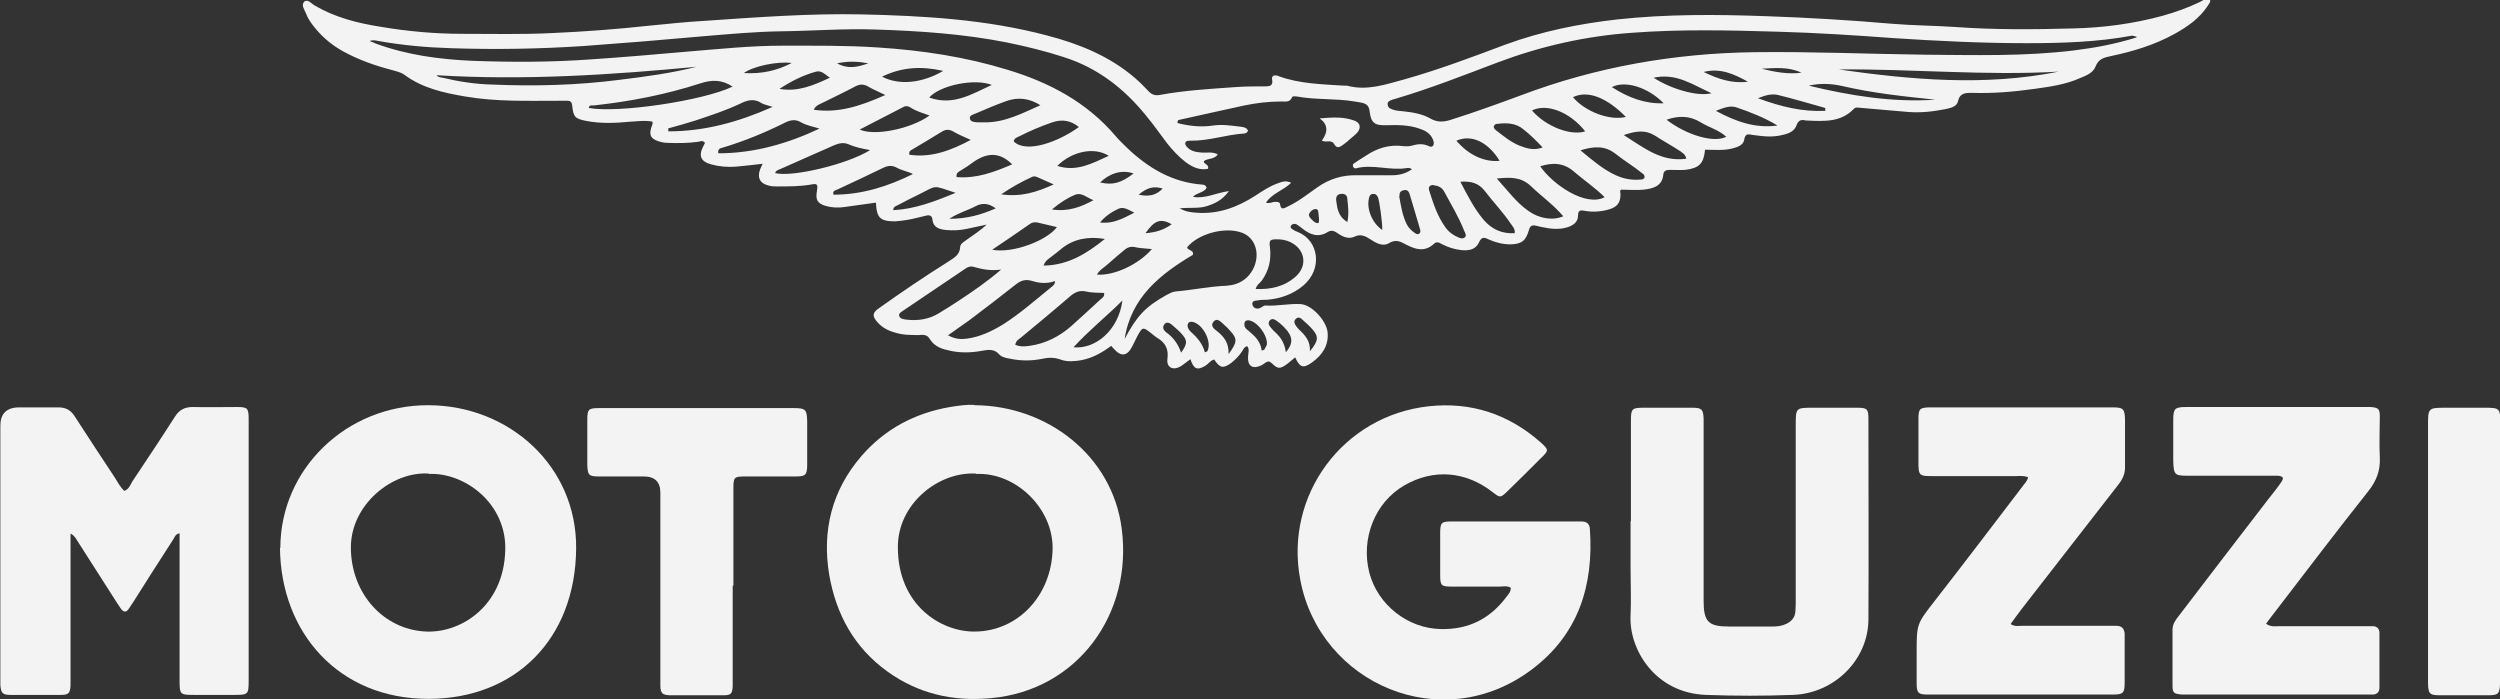
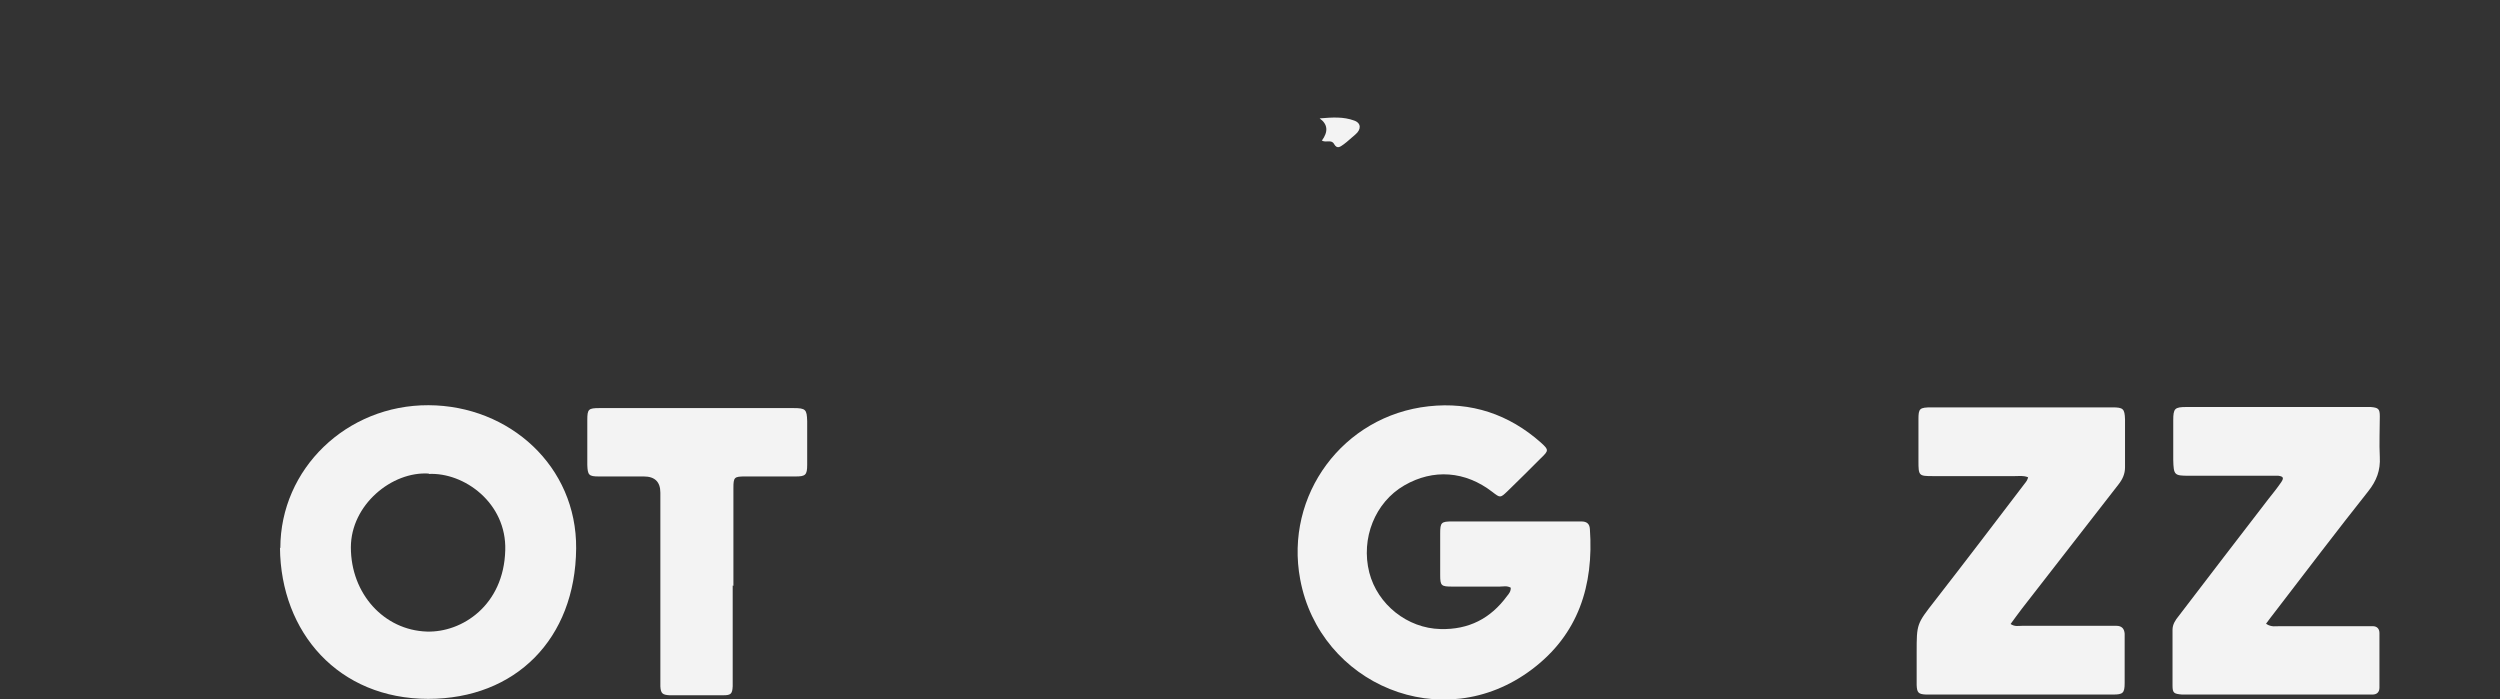
<svg xmlns="http://www.w3.org/2000/svg" fill="#f3f3f3" height="19.43" viewBox="0 0 69.47 19.43" width="69.47">
  <rect x="0" y="0" width="69.47" height="19.43" fill="#333333" stroke="none" />
  <g>
-     <path d="M21.2,4.55c-.27.03-.5.06-.74.08-.23.02-.47,0-.69-.06-.3-.08-.37-.24-.22-.52.01-.03.03-.05.04-.08-.06-.08-.13-.04-.19-.03-.28.04-.57.04-.85.03-.09,0-.18-.02-.27-.05-.19-.07-.24-.16-.19-.35.01-.06.06-.11.04-.19-.2-.04-.4-.01-.6,0-.42.04-.83.06-1.24-.02-.31-.06-.36-.11-.39-.43-.01-.09-.05-.13-.13-.13-.08,0-.16,0-.24,0-.87,0-1.75.03-2.61-.12-.59-.1-1.18-.23-1.68-.6-.11-.08-.24-.1-.37-.14-.46-.12-.91-.28-1.33-.51-.29-.16-.54-.36-.75-.61-.11-.13-.22-.27-.28-.43-.04-.11-.15-.24-.06-.34.1-.09.2.05.29.1.56.33,1.18.49,1.81.59.76.13,1.53.2,2.3.2.82,0,1.65.02,2.47-.02.92-.04,1.84-.11,2.76-.21.49-.05.99-.1,1.49-.13,1.46-.1,2.92-.21,4.38-.18,1.74.04,3.47.14,5.16.59.88.23,1.72.57,2.42,1.17.14.12.27.25.39.38.09.09.17.12.3.1.7-.13,1.41-.17,2.12-.22.27-.02.55-.02.82-.02.13,0,.22-.02.19-.19-.02-.09.04-.13.13-.11.02,0,.04.01.06.02.58.21,1.19.22,1.8.26.03,0,.06,0,.09,0,.55.15,1.06-.03,1.58-.17.96-.27,1.89-.62,2.82-.97,1.01-.37,2.05-.58,3.11-.7,1.38-.15,2.76-.14,4.14-.09,1.17.04,2.33.11,3.49.21.59.05,1.18.05,1.76.09,1.1.08,2.19.07,3.29.04.83-.02,1.66-.13,2.47-.35.35-.1.7-.22,1.03-.38.09-.04.16-.12.28-.09.05.08-.02.13-.05.19-.23.35-.56.58-.92.78-.56.31-1.16.49-1.78.62-.19.04-.34.08-.42.29-.07.18-.26.25-.43.32-.4.18-.84.24-1.27.3-.57.08-1.15.13-1.73.11-.18,0-.34,0-.39.23-.03.15-.2.19-.34.22-.35.07-.7.11-1.06.08-.42-.04-.85-.07-1.27-.11-.08,0-.17-.04-.23.03-.36.37-.82.34-1.28.32-.03,0-.06,0-.09-.01-.1-.02-.17.02-.21.12-.06.19-.22.25-.4.29-.27.07-.54.04-.82,0-.12-.02-.21-.05-.24.12-.02.16-.17.21-.31.25-.26.07-.52.04-.78.04-.04.39-.16.51-.55.56-.14.01-.28,0-.43,0-.09,0-.17.02-.18.13-.03.33-.29.39-.55.42-.2.02-.41,0-.62,0-.05.03-.02.08-.02.13,0,.22-.08.34-.29.41-.23.07-.46.09-.69.05-.11-.02-.2-.04-.2.13,0,.18-.13.27-.28.32-.24.08-.48.05-.72,0-.06-.01-.12-.03-.18-.04-.09-.02-.15,0-.18.11-.09.31-.2.4-.51.41-.22,0-.42-.05-.62-.14-.12-.06-.19-.07-.26.08-.09.21-.29.24-.49.22-.19-.02-.38-.08-.55-.17-.07-.04-.14-.08-.22,0-.25.23-.51.15-.76.02-.17-.09-.29-.16-.49-.04-.17.1-.36-.01-.51-.11-.14-.09-.27-.16-.45-.07-.16.07-.32,0-.46-.1-.09-.06-.17-.1-.28-.03-.26.16-.49.07-.7-.1-.06-.04-.11-.09-.17-.12-.05-.02-.1-.01-.14.03-.04.06,0,.09.05.12.04.03.09.05.14.07.57.23.7,1.02.14,1.49-.29.24-.63.36-1.01.39-.09,0-.18,0-.27.02-.06,0-.14.02-.13.1.01.09.09.14.18.12.07-.01.13-.09.19-.08.33.02.65-.06.97-.04.32.02.71.46.75.77.04.37-.14.64-.43.85-.25.18-.34.14-.47-.14-.09.07-.17.15-.26.21-.16.11-.23.11-.37-.03-.08-.08-.13-.08-.2-.03-.04.03-.08.06-.13.08-.22.1-.36.01-.35-.23,0-.11.05-.22-.02-.31-.1.02-.11.1-.15.15-.08.12-.18.22-.29.31-.23.17-.32.15-.48-.09-.1.02-.16.12-.24.17-.23.14-.33.1-.42-.18-.1.07-.19.15-.29.21-.21.11-.38.01-.35-.22.04-.27-.06-.45-.28-.58-.06-.04-.11-.08-.17-.13-.23-.18-.24-.18-.38.07-.05.1-.1.2-.15.3-.14.27-.31.29-.51.06-.02-.02-.04-.04-.07-.08-.26.19-.52.34-.84.4-.19.03-.39.05-.57-.02-.17-.06-.33-.06-.51-.02-.29.06-.59.06-.88,0-.11-.02-.24-.04-.31-.12-.15-.17-.32-.13-.5-.1-.28.05-.56.06-.85,0-.24-.05-.45-.11-.59-.34-.07-.12-.19-.11-.3-.1-.22,0-.45,0-.66-.07-.19-.05-.36-.14-.49-.29-.15-.17-.14-.26.05-.39.63-.45,1.27-.88,1.92-1.29.15-.1.32-.18.33-.4,0-.1.12-.16.2-.22.18-.13.37-.25.54-.41-.19.04-.38.08-.56.12-.19.04-.38.05-.58.03-.18-.02-.35-.07-.37-.29-.01-.11-.08-.13-.17-.11-.18.04-.35.09-.53.12-.11.02-.22.03-.33.04-.42,0-.52-.09-.54-.52-.29.04-.58.08-.86.12-.18.03-.37.02-.54-.03-.23-.07-.28-.17-.24-.41.03-.19.02-.22-.18-.18-.3.05-.61.05-.91.05-.09,0-.18,0-.27-.03-.23-.06-.3-.22-.22-.44.02-.05.04-.09.08-.18M39.23,4.7c-.07-.05-.11-.03-.14-.03-.47.08-.95-.12-1.42.01-.03,0-.06-.02-.07-.05-.02-.05,0-.08.04-.1.1-.07.2-.13.31-.2.31-.21.65-.32,1.04-.27.09.01.18.01.27-.02.14-.04.28-.05.42.01.04.02.1.05.14,0,.04-.05.02-.12,0-.17-.07-.18-.23-.26-.39-.31-.29-.1-.6-.1-.9-.09-.33.01-.43-.06-.47-.38-.02-.18-.1-.22-.24-.25-.06-.01-.12-.02-.18-.03-.53-.09-1.08-.04-1.61-.14-.05,0-.11-.02-.13.03-.06.14-.18.11-.29.11-.35,0-.69.04-1.03.11-.61.13-1.21.27-1.81.4-.03,0-.05.02-.05.09.32.08.64.12.98.07.26-.04.51,0,.76.03.09.01.18.02.22.11-.02.06-.06.07-.1.08-.51.03-.99.21-1.51.2-.05,0-.11,0-.13.05-.02.05.02.1.05.13.11.12.26.14.42.15.14.01.28-.03.43.05-.1.15-.28.1-.39.19,0,.09.15.08.12.21-.24.05-.44-.05-.63-.19-.19-.15-.36-.33-.51-.52-.19-.25-.37-.51-.57-.75-.61-.76-1.35-1.34-2.29-1.64-.52-.17-1.05-.3-1.59-.41-1.21-.24-2.43-.32-3.66-.36-.87-.03-1.75.04-2.62.05-.73.01-1.46.08-2.19.14-1.1.1-2.2.19-3.31.27-1.22.08-2.43.1-3.65.06-.68-.02-1.36-.08-2.03-.2-.07-.01-.14-.04-.25,0,.08.03.13.05.17.07.87.32,1.77.44,2.69.48,1.1.04,2.19.04,3.29-.04.91-.06,1.82-.14,2.73-.22.86-.07,1.72-.16,2.58-.16.89,0,1.79-.01,2.68.05,1.22.08,2.42.26,3.59.62,1.16.35,2.2.9,3,1.84.1.12.21.22.32.33.59.56,1.26.96,2.09,1.02.05,0,.1.02.12.09-.08.14-.27.13-.38.25.34.06.63-.11,1-.16-.19.26-.4.35-.62.42-.23.07-.47.03-.75.06.18.1.32.11.46.12.61.05,1.14-.15,1.64-.47.2-.13.39-.26.61-.34.12-.04.23-.1.39-.02-.23.22-.53.29-.7.55.11.04.18-.03.26-.02.05,0,.12,0,.13.06.02.18.11.12.21.07.3-.14.55-.34.82-.53.34-.24.7-.35,1.11-.34.32,0,.65,0,.97,0,.19,0,.38-.04.56-.17M59.37,1.02c-.09-.02-.11-.03-.12-.03-.97.18-1.96.21-2.94.21-1.23,0-2.45-.06-3.68-.14-1.08-.08-2.17-.15-3.25-.18-1.34-.04-2.68-.07-4.02.03-1.29.09-2.53.37-3.73.82-.95.36-1.89.73-2.87,1.02-.04.01-.08.02-.12.04-.05.02-.09.06-.08.11,0,.05.03.1.08.12.1.05.21.06.33.07.28.03.55.07.79.21.18.1.34.09.52.04.67-.21,1.33-.45,1.98-.69,2.09-.79,4.26-1.17,6.49-1.2,1.58-.02,3.17.05,4.75.07,1.38.01,2.76.05,4.14-.12.56-.07,1.12-.17,1.73-.36M31.24,9.44c.35-.66.58-.91,1.17-1.24.08-.04.16-.09.25-.1.47-.04.94-.14,1.42-.16.35-.02.64-.2.78-.55.15-.39,0-.79-.34-.92-.47-.18-1.22.02-1.53.4,0,.05.05.06.08.08.04.03.1.04.08.13-.91.54-1.73,1.19-1.9,2.35M26.35,9.32c.2.11.36.11.52.09.37-.05.7-.21,1.01-.4.47-.3.89-.67,1.32-1.02.05-.04.11-.07.12-.18-.23.08-.43.06-.63,0-.19-.06-.32-.02-.47.1-.43.34-.86.67-1.3,1-.18.13-.36.25-.58.41M27.82,7.49c-.26.04-.51,0-.75-.07-.11-.04-.2.01-.28.07-.56.38-1.13.76-1.69,1.14-.05.04-.14.07-.11.16.03.07.11.08.18.09.32.04.63,0,.91-.17.18-.11.36-.22.54-.34.41-.27.82-.55,1.2-.88M28.21,9.58c.14.06.27.05.4.03.44-.06.83-.26,1.16-.55.27-.24.54-.49.81-.74.05-.04.12-.08.1-.18-.16-.01-.34,0-.5-.04-.18-.04-.31.02-.44.13-.45.39-.91.77-1.37,1.15-.06.05-.14.08-.16.21M19.42,1.85c-2.42.23-4.85.39-7.29.24.05.06.11.06.17.07.46.11.92.18,1.38.19,1.18.05,2.35.02,3.52-.13.74-.09,1.49-.19,2.22-.38M57.21,1.99c-2.04.12-4.08-.08-6.12-.06,2.04.29,4.08.47,6.12.06M34.89,8.03c.43.02.81-.07,1.12-.35.34-.31.25-.77-.17-.96-.11-.05-.23-.07-.35-.07-.2,0-.23.02-.2.23.04.34-.03.64-.23.92-.05.07-.14.11-.17.24M20.36,2.41c-.29-.2-.58-.2-.91-.09-.96.31-1.94.5-2.95.61-.05,0-.13-.02-.14.07.82.15,3.17-.2,3.99-.59M22.79,3.58c-.18-.06-.37-.09-.53-.18-.15-.09-.28-.07-.43,0-.56.28-1.14.52-1.74.7-.06.02-.15.02-.13.16,1,0,1.93-.27,2.82-.69M24.18,4.17c-.23-.04-.42-.08-.6-.16-.14-.06-.27-.03-.41.03-.49.22-.98.43-1.47.65-.06.03-.14.04-.16.12.47.12,2-.24,2.64-.64M41.6,4.97c.31.34.54.66.87.89.29.21.67.28.97.15-.27-.32-.6-.55-.89-.83-.27-.26-.56-.26-.95-.22M42.09,6.49c.02-.14-.07-.21-.12-.29-.21-.31-.47-.58-.7-.88-.18-.24-.4-.29-.69-.27.2.38.38.74.64,1.05.23.27.51.4.87.38M18.57,3.57s0,.05,0,.08c1,0,1.93-.25,2.9-.68-.15-.05-.23-.06-.3-.1-.21-.14-.4-.09-.6.01-.4.19-.83.33-1.25.47-.25.08-.5.15-.76.22M42.8,4.62c.34.5,1.26,1.14,1.79.86-.26-.26-.56-.46-.84-.7-.29-.26-.6-.27-.95-.16M25.38,4.84c-.16-.08-.32-.1-.46-.18-.13-.07-.24-.06-.37,0-.43.21-.86.41-1.29.61-.05.02-.13.03-.1.14.79,0,1.52-.23,2.22-.58M28.92,2.93c-.31-.2-.63-.24-.96-.12-.28.1-.56.22-.84.34-.07.03-.18.05-.17.14.02.11.14.1.22.11.07,0,.14,0,.21,0,.56,0,1.04-.26,1.54-.48M43.92,4.18c.34.28.63.53.98.69.22.1.44.14.68.12.05,0,.11-.01.12-.07,0-.04-.02-.08-.06-.1-.23-.19-.5-.35-.74-.54-.3-.24-.61-.22-.99-.1M29.98,3.53c-.23-.19-.48-.22-.74-.13-.32.11-.63.24-.92.39-.06.03-.14.05-.15.14.34.34,1.23.02,1.81-.4M25.83,3.21c-.19-.07-.38-.12-.54-.23-.07-.04-.14-.04-.2,0-.39.2-.79.41-1.2.62.41.19,1.43-.02,1.94-.39M24.6,2.64c-.2-.1-.33-.15-.45-.22-.14-.09-.26-.09-.4-.01-.3.16-.6.3-.9.45-.08.04-.17.06-.24.19.7.1,1.31-.11,1.97-.4M27.57,6.94c.58.11,1.53-.26,1.8-.63-.16-.04-.31-.07-.47-.11-.1-.03-.2-.04-.29.03-.35.24-.69.48-1.04.71M39.84,5.14c-.12,0-.16.06-.12.17.11.35.22.69.44,1,.09.13.21.22.35.28.07.03.14.06.2,0,.05-.05,0-.12-.02-.17-.15-.38-.36-.73-.55-1.08-.06-.12-.16-.18-.3-.19M26.98,3.89c-.19-.09-.35-.15-.48-.23-.12-.07-.22-.07-.33,0-.27.17-.55.33-.83.5-.04.02-.09.05-.07.14.61.09,1.16-.12,1.72-.42M45.13,3.76c.56.35,1.04.75,1.73.65-.03-.13-.11-.16-.17-.21-.23-.15-.47-.28-.7-.43-.27-.17-.53-.13-.86-.02M30.7,6.64q-.71-.12-1.19.26c-.09.08-.19.15-.29.23-.07.06-.17.1-.22.25.68-.01,1.19-.33,1.69-.73M27.56,2.36c-.48-.19-1.44.01-1.74.35.67.24,1.19-.1,1.74-.35M50.26,2.38c1.16.28,2.32.47,3.52.39-.87-.09-1.73-.18-2.59-.38-.31-.07-.62-.08-.93-.01M42.57,3.07c.39.45,1.08.71,1.48.58-.42-.53-1.06-.79-1.48-.58M28.12,4.56c-.42-.41-.8-.27-1.18.02-.09.07-.19.12-.28.18-.04.03-.09.05-.08.16.55.05,1.05-.14,1.54-.35M29.83,9.65c.6.06,1.25-.46,1.36-1.3-.44.44-.92.82-1.36,1.3M32,6.92c-.18-.02-.32-.02-.45-.05-.12-.03-.22,0-.31.08-.14.12-.28.23-.41.35-.11.11-.26.18-.35.33.47.04,1.16-.28,1.53-.71M46.3,3.32c.57.44,1.33.66,1.67.48-.21-.19-.48-.26-.71-.4-.31-.19-.62-.19-.96-.07M43.71,2.7c.33.4,1.02.66,1.47.55-.5-.51-1.04-.76-1.47-.55M42.86,4.09c-.18-.19-.34-.35-.52-.49-.21-.18-.46-.19-.72-.16-.04,0-.08.01-.1.05-.03.06.01.09.05.13.21.16.41.33.66.43.19.07.38.14.63.05M24.51,2.13c.48.25,1.12.18,1.7-.16-.58-.13-1.12-.12-1.7.16M26.56,5.36c-.68-.22-.49-.22-1.04.05-.19.09-.38.19-.57.29-.05.03-.12.03-.13.14.6-.03,1.15-.24,1.73-.48M49.38,3.48c-.35-.21-.73-.36-1.11-.49-.18-.07-.36,0-.59.09.56.3,1.09.49,1.7.41M30.81,4.33c-.41-.26-1.03-.12-1.43.28.53.17.95-.06,1.43-.28M41.67,4.47c-.26-.44-.72-.77-1.2-.56.33.39.77.6,1.2.56M46.23,2.87c-.44-.45-1.07-.64-1.44-.45.45.29.92.47,1.44.45M50.72,3.08v-.08c-.43-.12-.86-.25-1.31-.36-.17-.04-.34,0-.56.09.65.24,1.24.38,1.87.35M29.27,5.12c-.18-.08-.31-.14-.45-.2-.05-.02-.1-.03-.15,0-.28.13-.54.27-.85.48.55.08.98-.06,1.45-.27M38.88,5.45c.05.27.09.54.21.78.05.1.13.18.22.24.04.03.09.06.14.01.03-.03.02-.08.01-.11-.1-.33-.19-.66-.29-.98-.03-.09-.08-.13-.18-.1-.08.02-.11.08-.1.16M23.06,2.16c-.12-.08-.23-.21-.38-.17-.37.1-.7.27-1.02.48.51.09.95-.1,1.4-.31M45.95,2.16c.51.33,1.25.53,1.61.43-.52-.23-.97-.57-1.61-.43M30.38,5.56c-.17-.06-.32-.22-.5-.15-.22.09-.42.22-.65.41.46.07.81-.07,1.16-.26M38.41,6.39c.01-.18-.08-.82-.12-.91-.03-.06-.07-.1-.14-.09-.07,0-.1.06-.11.12-.07.3.09.69.37.88M34.14,9.84c.24-.33.25-.42.05-.64-.06-.07-.12-.13-.19-.19-.08-.07-.18-.19-.28-.07-.1.12.03.21.11.27.18.15.32.31.31.63M35.73,9.79c.17-.2.19-.35.1-.51-.09-.15-.22-.27-.36-.37-.06-.04-.13-.07-.19,0-.05.07-.02.13.03.19.03.03.05.06.08.09.16.14.3.3.34.59M33.48,9.79s.06-.02.07-.03c.14-.27-.14-.79-.44-.82-.07,0-.11.04-.11.11,0,.06.04.12.08.16.18.16.34.34.4.58M27.67,5.79c-.22-.16-.4-.15-.58-.05-.21.11-.45.17-.71.34.49,0,.88-.11,1.29-.29M36.4,9.76c.24-.29.25-.41.06-.62-.08-.09-.17-.17-.26-.25-.05-.05-.12-.1-.19-.03-.08.07-.03.15.02.22.02.02.04.05.06.07.17.16.33.32.31.63M35.06,9.74s.05-.01.07-.02c.02-.04.05-.09.07-.13.05-.24-.26-.67-.51-.69-.09,0-.12.05-.11.14,0,.06.06.11.1.14.18.15.35.3.38.56M32.82,9.8c.16-.22.18-.32.06-.47-.09-.12-.21-.21-.32-.31-.06-.05-.15-.09-.21,0-.06.08-.01.16.05.21.2.14.34.33.42.57M47.34,2c.39.19.79.33,1.23.27-.38-.21-.77-.39-1.23-.27M22,1.75c-.41-.05-1.07.09-1.33.28.5.03.93-.07,1.33-.28M30.56,6.18c.35.05.63-.1.96-.27-.18-.09-.31-.18-.46-.1-.19.09-.36.21-.5.38M37.44,6.17c.05-.24.02-.44,0-.64,0-.11-.08-.16-.19-.14-.1.01-.13.09-.12.18.03.22.05.44.31.6M31.5,4.82c-.33-.11-.66-.01-.93.25.35.08.58.02.93-.25M32.56,6.23c-.31-.17-.48-.11-.73.25.26-.02.5-.08.73-.25M48.95,1.91c.37.09.73.16,1.11.11-.36-.17-.74-.13-1.11-.11M24.13,1.76c-.27-.05-.54-.07-.87,0,.33.18.6.09.87,0M31.64,5.41c.29.06.48.02.67-.17-.26-.08-.44-.02-.67.17M36.64,6.2c.03-.1,0-.18,0-.25-.01-.06,0-.14-.08-.14-.08,0-.13.05-.17.11-.04.06,0,.12.04.16.06.05.1.13.22.12" />
-     <path d="M1.96,14.84c0,.12,0,.22,0,.31,0,1.22,0,2.44,0,3.65,0,.08,0,.16,0,.24-.01.22-.05.27-.27.27-.47,0-.93,0-1.4,0-.22,0-.26-.05-.28-.27,0-.08,0-.16,0-.24,0-2.32,0-4.65,0-6.97q0-.5.51-.51c.37,0,.73,0,1.1,0,.2,0,.34.07.45.24.37.57.74,1.14,1.12,1.71.08.13.15.26.26.37.13-.04.17-.16.22-.25.4-.6.8-1.2,1.19-1.81.12-.19.27-.27.5-.27.41.01.81,0,1.22,0,.3,0,.33.03.33.34,0,.84,0,1.69,0,2.53,0,1.51,0,3.03,0,4.54,0,.06,0,.12,0,.18,0,.4-.01.41-.41.41-.37,0-.73,0-1.1,0-.4,0-.41-.01-.41-.41,0-1.25,0-2.5,0-3.75,0-.11,0-.22,0-.33-.12.02-.13.1-.17.16-.38.59-.76,1.18-1.13,1.77-.04.06-.08.12-.12.18-.07.09-.13.08-.2,0-.04-.06-.08-.12-.12-.18-.36-.56-.72-1.13-1.08-1.69-.05-.07-.08-.16-.2-.23" />
    <path d="M41.98,16.33c-.11-.06-.21-.03-.31-.03-.44,0-.87,0-1.31,0-.31,0-.34-.02-.34-.32,0-.39,0-.77,0-1.16,0-.3.03-.33.33-.33,1.17,0,2.33,0,3.5,0,.03,0,.06,0,.09,0,.15,0,.23.06.24.21.11,1.57-.32,2.93-1.61,3.9-2.49,1.88-5.9.41-6.44-2.5-.44-2.34,1.19-4.55,3.57-4.81,1.18-.13,2.23.22,3.12,1.01.22.2.22.22,0,.43-.31.31-.62.62-.93.92-.2.19-.2.19-.42.02-.75-.58-1.64-.65-2.45-.18-.81.47-1.21,1.47-.97,2.42.23.89,1.06,1.55,1.98,1.57.78.02,1.39-.29,1.85-.92.05-.06.11-.13.1-.24" />
    <path d="M7.79,15.23c0-2.2,1.84-3.98,4.12-3.97,2.25.01,4.12,1.7,4.1,3.98-.02,2.52-1.69,4.18-4.11,4.18-2.49,0-4.1-1.84-4.12-4.2M11.92,13.16c-1.03-.07-2.17.87-2.17,2.05,0,1.29.92,2.3,2.11,2.34.98.03,2.14-.73,2.18-2.26.04-1.31-1.14-2.17-2.13-2.12" />
-     <path d="M27.08,11.26c2.02.01,3.83,1.4,4.09,3.43.31,2.35-1.21,4.49-3.63,4.71-1.05.1-2.02-.12-2.88-.74-.92-.66-1.43-1.59-1.62-2.7-.2-1.23.08-2.34.9-3.29.65-.75,1.48-1.19,2.46-1.36.24-.04.48-.07.68-.06M27.12,13.16c-1.05-.06-2.18.85-2.17,2.05,0,1.59,1.18,2.35,2.14,2.34,1.2-.01,2.13-1,2.16-2.29.02-1.14-1.03-2.14-2.12-2.09" />
-     <path d="M45.32,14.49c0-.93,0-1.87,0-2.8,0-.34.03-.36.37-.36.45,0,.89,0,1.34,0,.26,0,.3.05.31.3,0,.17,0,.35,0,.52,0,1.51,0,3.03,0,4.54,0,.59.13.72.71.72.4,0,.79,0,1.19,0,.13,0,.26-.01.39-.07.15-.07.25-.18.26-.35.01-.11.01-.22.01-.33,0-1.61,0-3.23,0-4.84,0-.49,0-.49.49-.49.41,0,.81,0,1.22,0,.28,0,.31.04.31.32,0,1.86.01,3.72,0,5.57-.01,1.12-.95,2.05-2.1,2.09-.8.03-1.6.03-2.41,0-1.43-.05-2.15-1.28-2.1-2.21.02-.44,0-.87,0-1.31,0-.44,0-.87,0-1.31" />
    <path d="M56.35,13.26c-.13-.05-.25-.03-.36-.03-.76,0-1.52,0-2.28,0-.39,0-.4-.01-.4-.42,0-.39,0-.77,0-1.16,0-.3.03-.33.37-.33,1.24,0,2.48,0,3.71,0,.44,0,.87,0,1.31,0,.3,0,.34.04.35.33,0,.45,0,.89,0,1.34,0,.18-.07.33-.18.47-.9,1.15-1.79,2.31-2.69,3.46-.1.13-.2.27-.31.42.12.08.22.05.32.05.79,0,1.58,0,2.38,0,.08,0,.16,0,.24,0,.15,0,.22.08.23.22,0,.16,0,.32,0,.49,0,.29,0,.59,0,.88,0,.28-.05.32-.32.32-.32,0-.65,0-.97,0-1.33,0-2.66,0-3.99,0-.08,0-.16,0-.24,0-.21-.01-.25-.05-.26-.26,0-.21,0-.43,0-.64,0-.09,0-.18,0-.27,0-.79,0-.79.5-1.43.84-1.08,1.67-2.17,2.5-3.26.04-.05.09-.11.1-.2" />
    <path d="M62.98,17.34c.14.09.26.06.36.06.78,0,1.56,0,2.35,0,.08,0,.16,0,.24,0,.12,0,.19.07.19.19,0,.51,0,1.02,0,1.52,0,.12-.07.19-.19.19-.07,0-.14,0-.21,0-1.65,0-3.29,0-4.94,0-.05,0-.1,0-.15,0-.22-.02-.26-.04-.26-.25,0-.52,0-1.04,0-1.55,0-.15.08-.27.17-.38.83-1.09,1.67-2.18,2.5-3.26.12-.15.24-.3.35-.46.08-.12.06-.16-.08-.18-.08,0-.16,0-.24,0-.75,0-1.5,0-2.25,0-.4,0-.42-.02-.43-.44,0-.37,0-.73,0-1.1,0-.33.04-.37.37-.37.64,0,1.28,0,1.92,0,.99,0,1.97,0,2.96,0,.08,0,.16,0,.24,0,.21.02.25.05.25.26,0,.38-.02.75,0,1.13.02.37-.09.66-.32.95-.88,1.11-1.73,2.23-2.59,3.35-.08.1-.16.21-.25.33" />
    <path d="M20.36,16.27c0,.85,0,1.7,0,2.56,0,.08,0,.16,0,.24-.01.21-.05.25-.26.25-.32,0-.65,0-.97,0-.17,0-.35,0-.52,0-.2-.01-.25-.05-.26-.25,0-.1,0-.2,0-.3,0-1.69,0-3.39,0-5.08q0-.45-.46-.45c-.42,0-.83,0-1.25,0-.28,0-.31-.04-.32-.32,0-.42,0-.83,0-1.25,0-.3.03-.33.34-.33.95,0,1.91,0,2.86,0,.84,0,1.68,0,2.53,0,.34,0,.37.04.38.36,0,.41,0,.81,0,1.22,0,.28-.05.32-.32.32-.47,0-.93,0-1.4,0-.31,0-.33.02-.33.33,0,.9,0,1.81,0,2.71h0Z" />
-     <path d="M69.47,15.36c0,1.13,0,2.25,0,3.38,0,.09,0,.18,0,.27-.01.27-.05.31-.33.31-.45,0-.89,0-1.34,0-.28,0-.32-.04-.33-.31,0-.06,0-.12,0-.18,0-2.33,0-4.67,0-7,0-.49,0-.5.49-.5.35,0,.69,0,1.04,0,.48,0,.48,0,.48.5,0,.89,0,1.79,0,2.68v.85Z" />
    <path d="M36.73,3.91q.28-.38-.06-.62c.36-.03.66-.05.96.06.2.07.2.25.03.39-.11.09-.21.19-.32.27-.09.06-.18.15-.27-.01-.07-.13-.22-.03-.33-.09" />
  </g>
</svg>